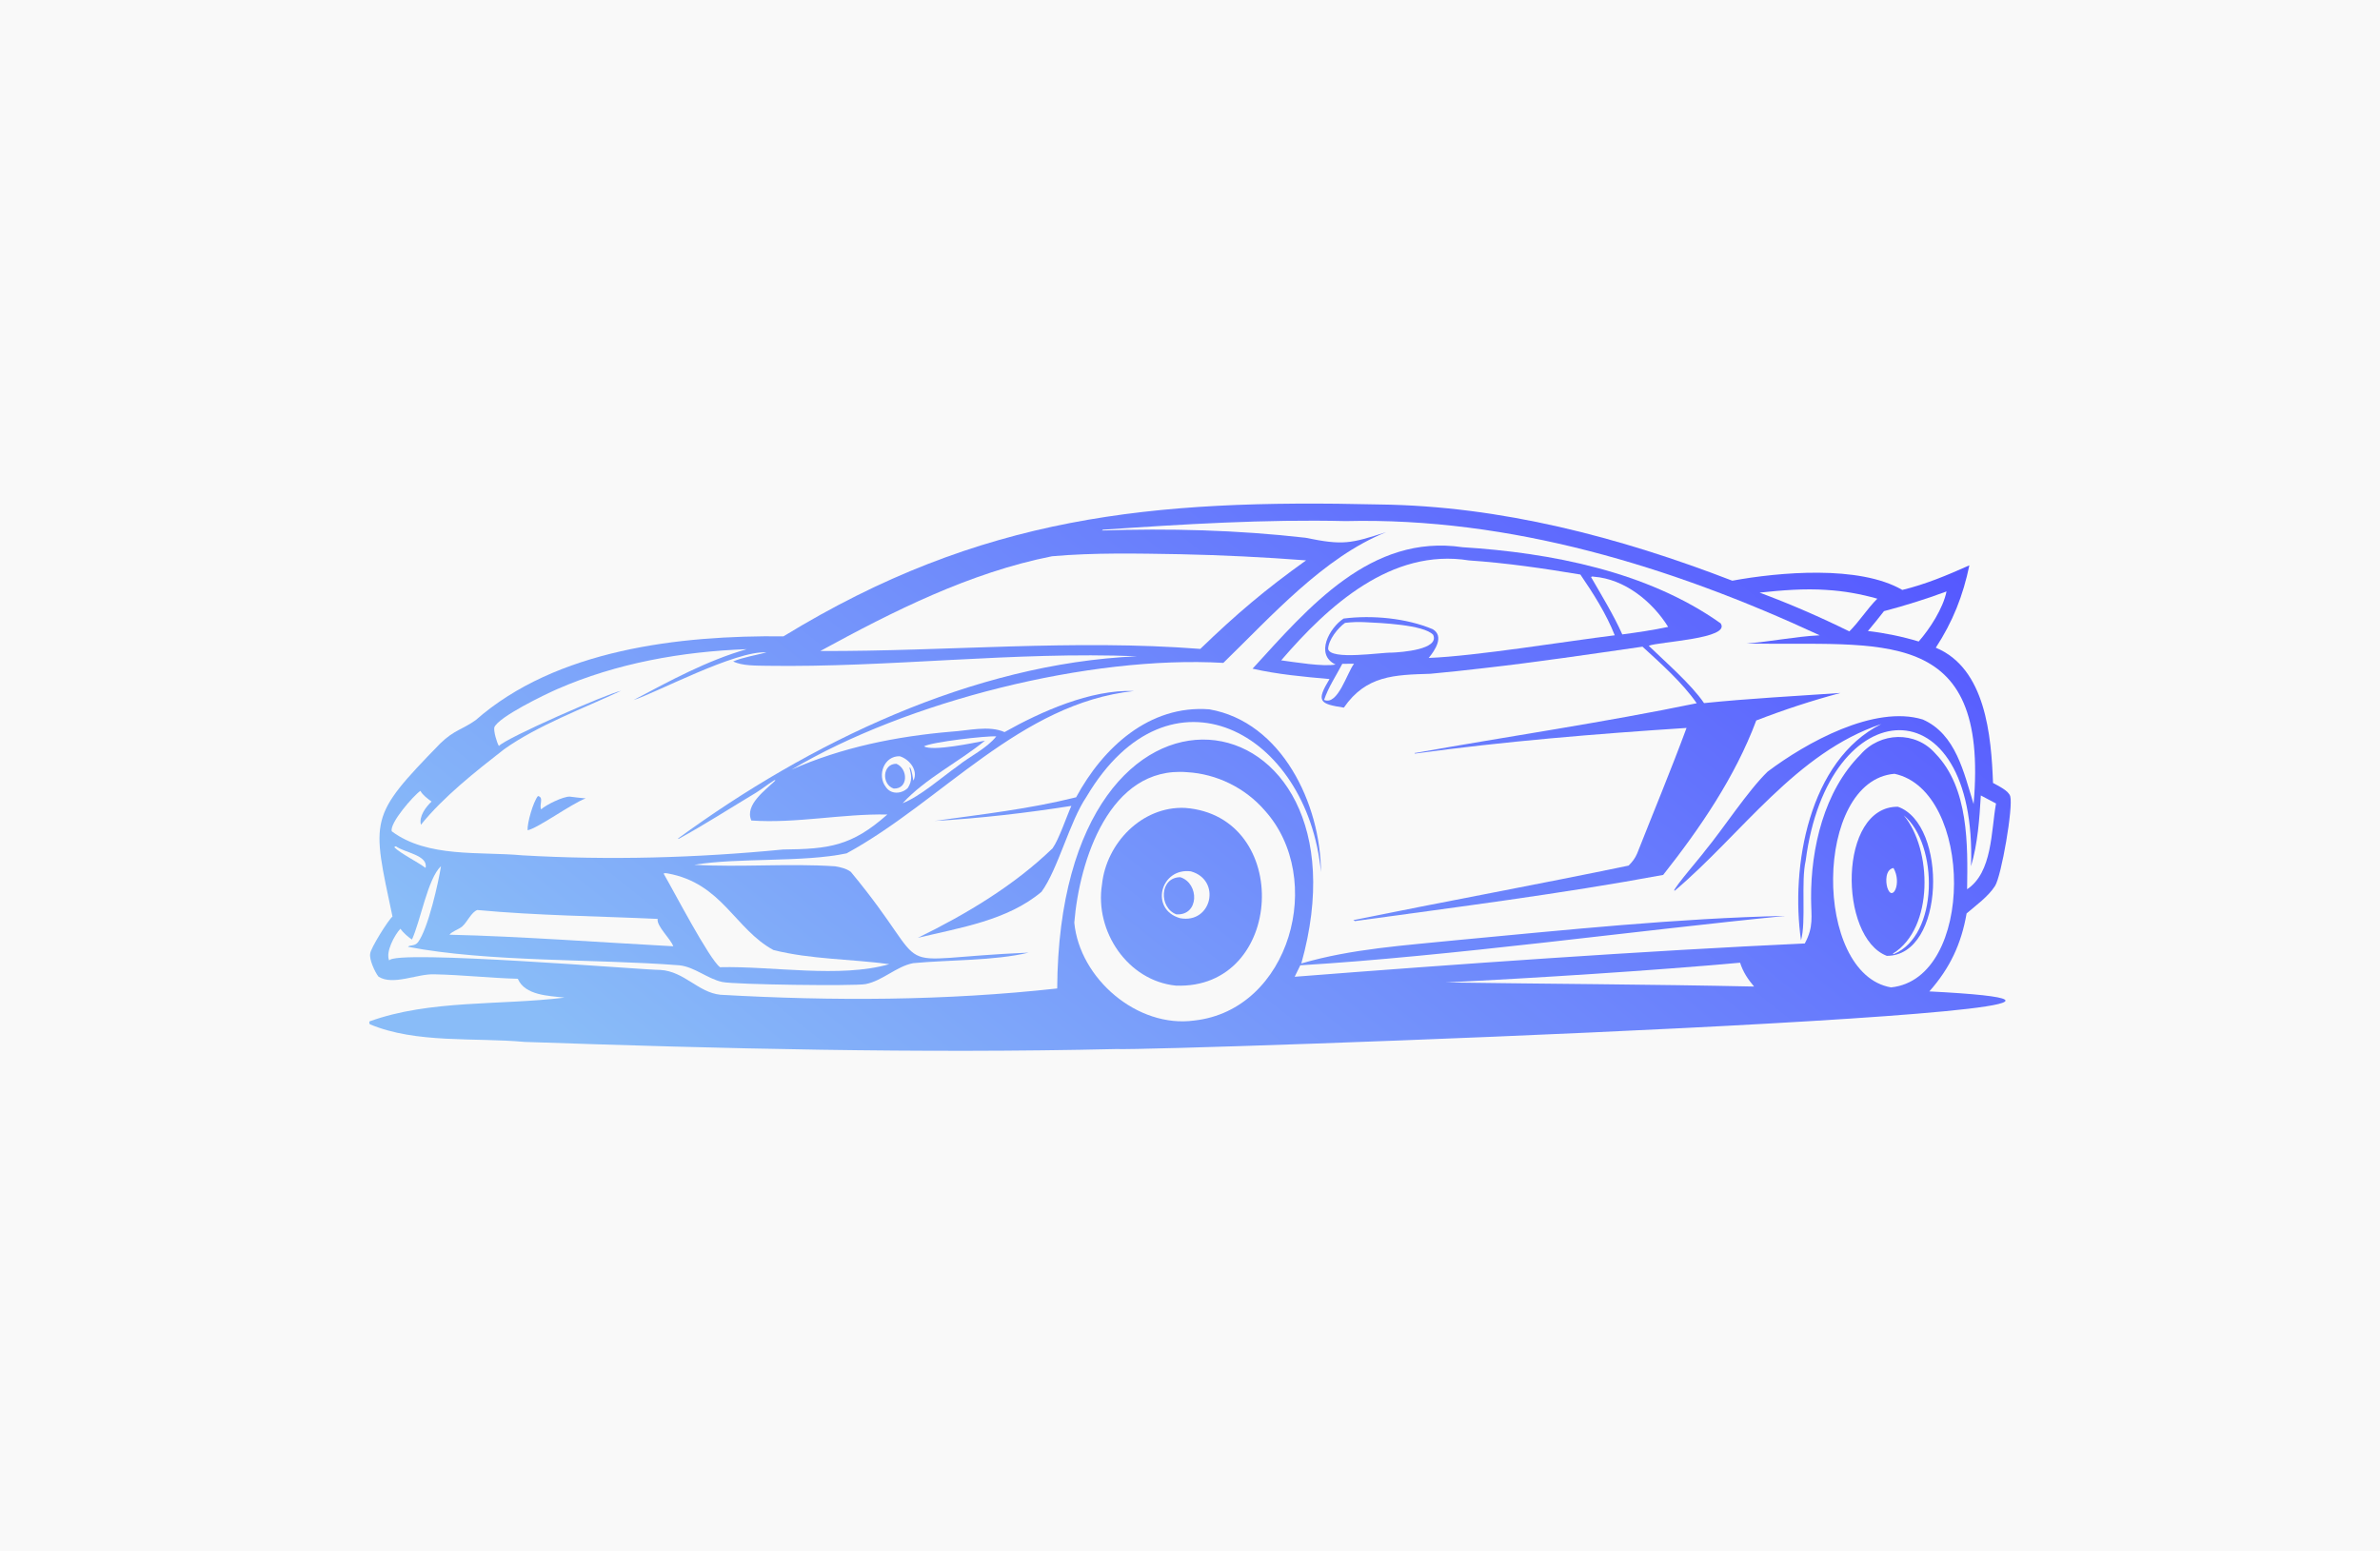
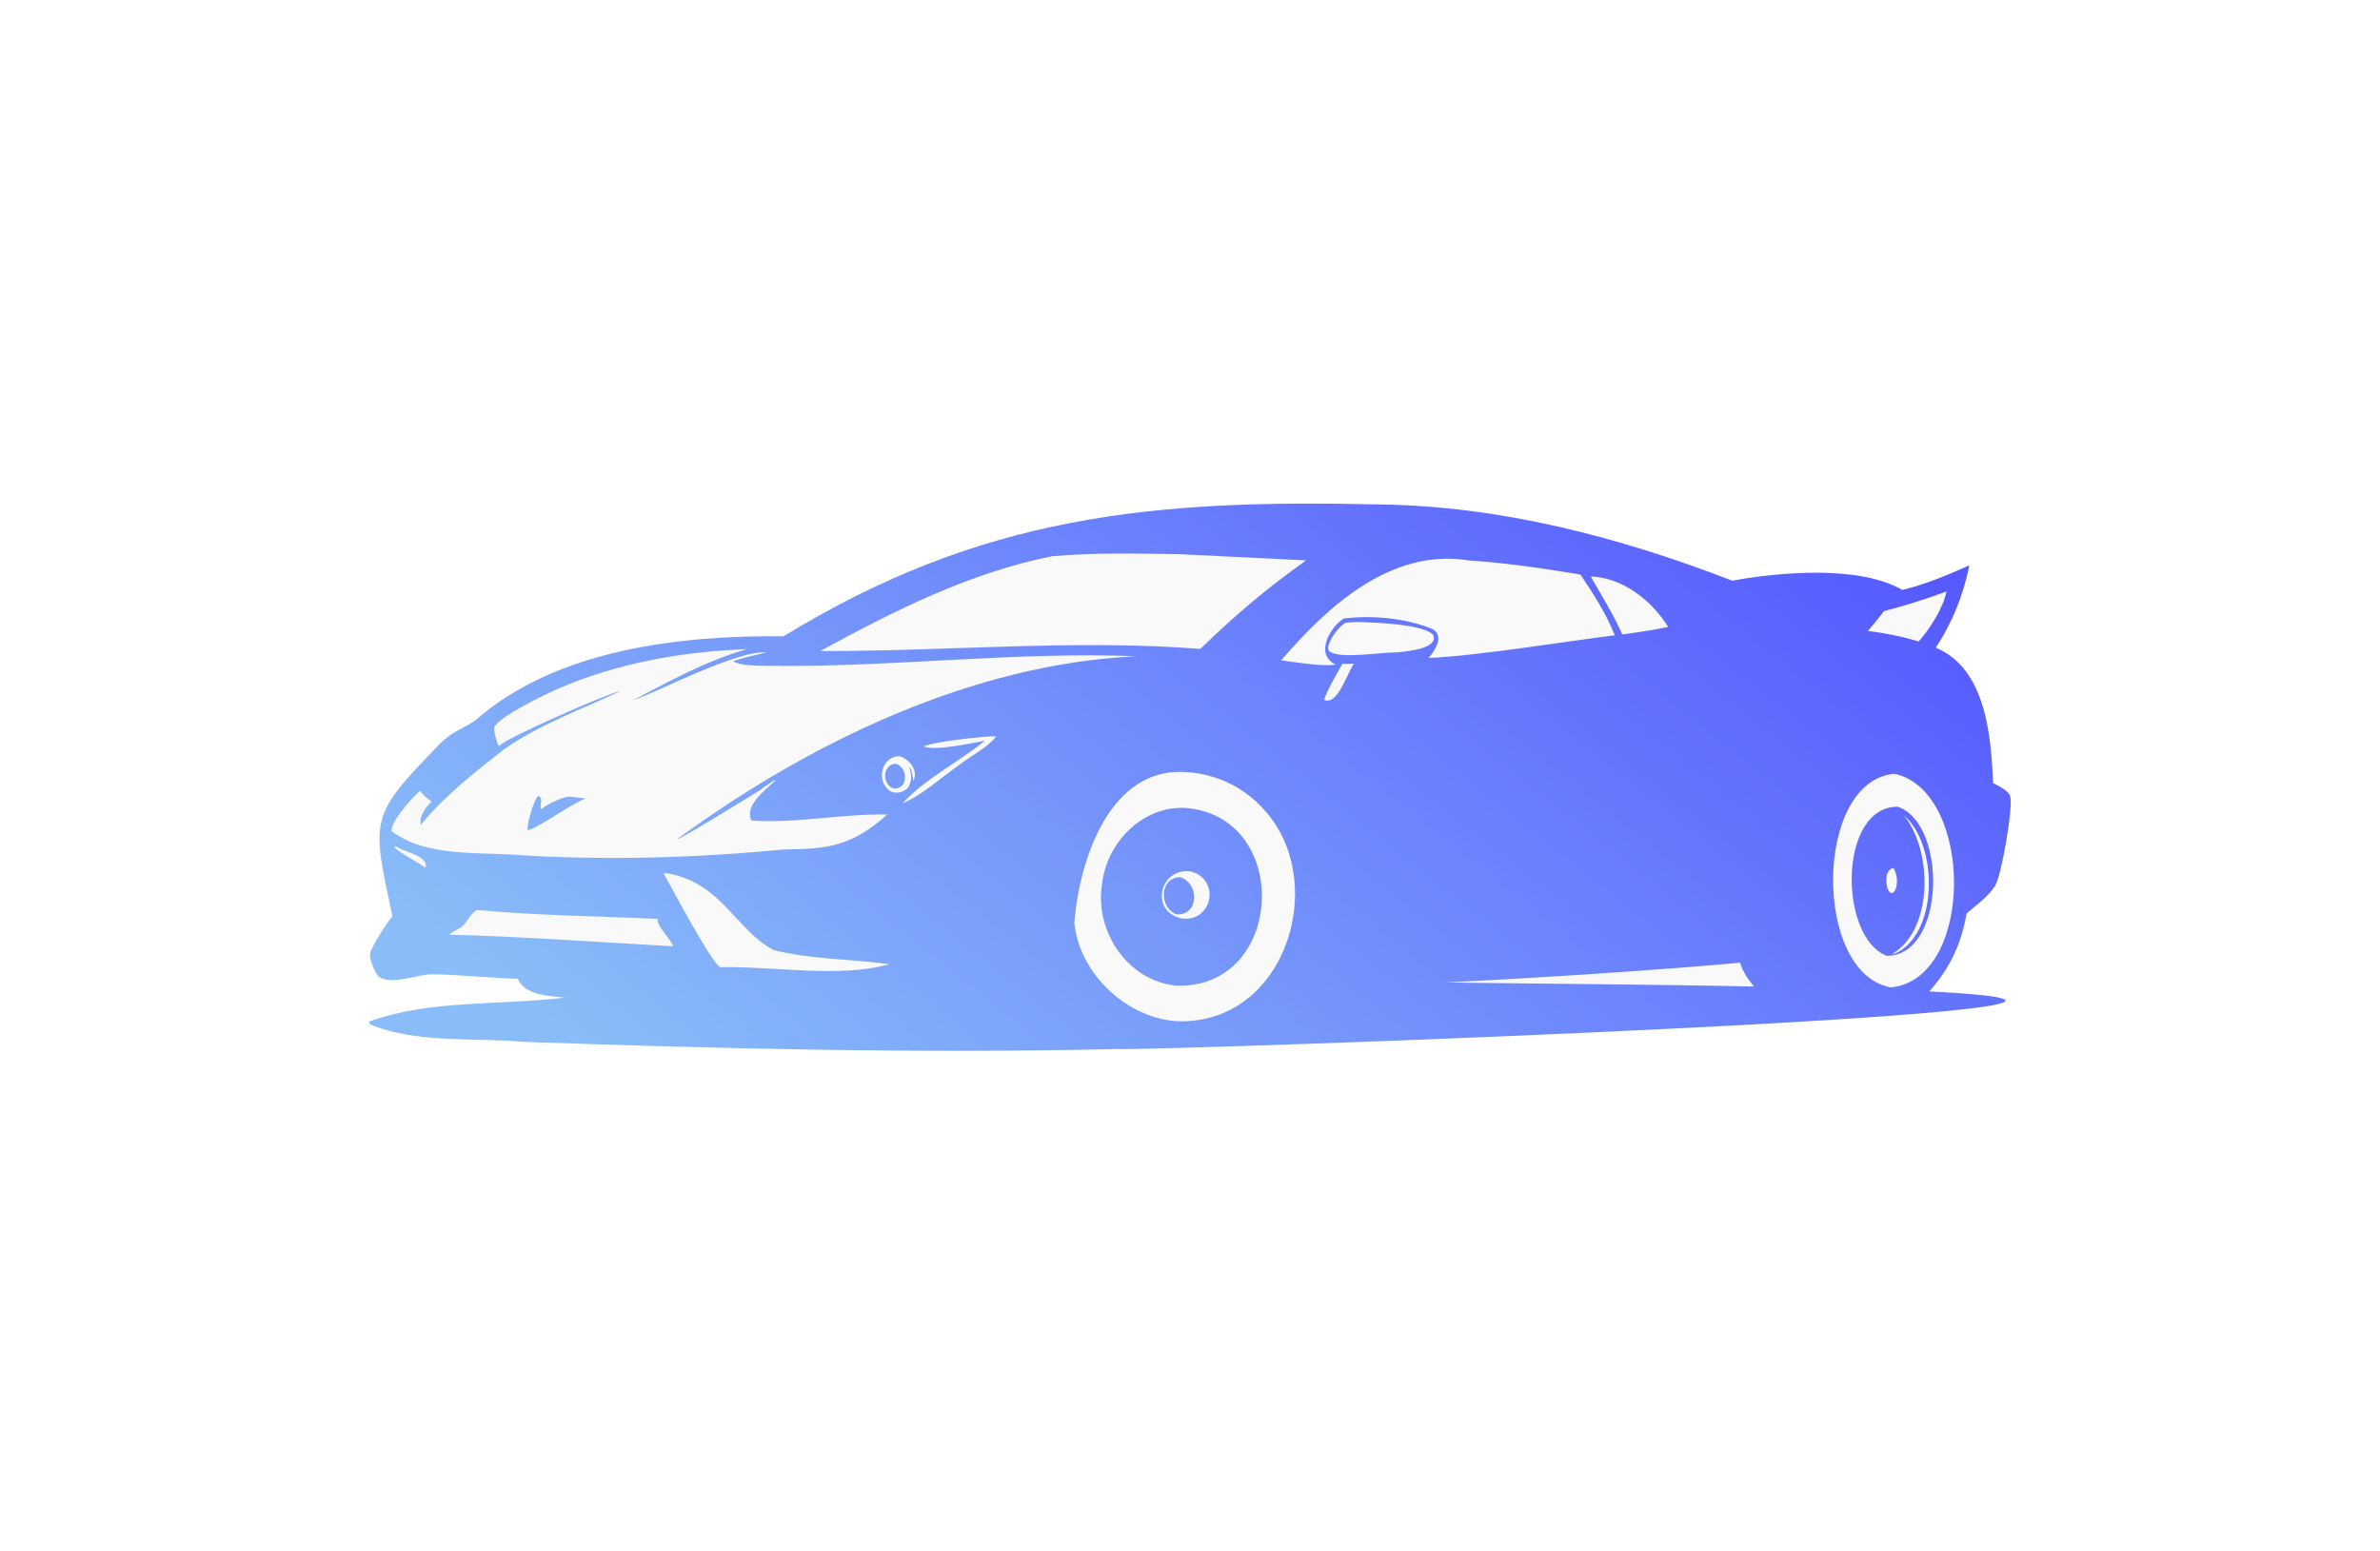
<svg xmlns="http://www.w3.org/2000/svg" width="709" height="462" viewBox="0 0 709 462" fill="none">
-   <rect width="709" height="462" fill="#F9F9F9" />
  <path d="M410.934 150.264C343 148.655 292.328 153.522 233.403 189.536C202.54 189.204 165.694 193.406 141.704 214.499C137.803 217.292 135.335 217.398 131.196 221.401C109.701 243.464 110.736 243.69 116.919 273.002C115.565 274.145 110.43 282.457 110.298 283.96C109.873 285.662 111.718 289.639 112.766 290.915C117.078 293.642 124.309 289.998 129.431 290.211C137.697 290.384 145.977 291.314 154.256 291.541C156.379 296.541 163.571 296.608 168.175 297.153C149.174 299.493 128.051 297.725 110.099 304.228C109.9 304.574 110.046 304.72 110.152 305.079C123.964 310.891 141.399 308.989 156.246 310.345C214.973 312.367 273.739 313.83 332.505 312.473C346.198 313.045 687.157 301.036 574.747 295.304C580.863 288.402 584.273 281.181 585.852 272.071C588.705 269.624 592.274 267.083 594.318 263.892C596.215 260.953 599.758 240.459 598.856 237.2C598.378 235.472 595.207 234.062 593.721 233.211C593.19 219.127 591.518 199.072 576.671 192.928C581.726 185.201 584.791 177.434 586.675 168.391C580.12 171.317 573.685 174.03 566.693 175.719C553.875 168.271 529.979 170.412 516.047 172.966C482.478 160.012 447.078 150.703 410.934 150.264Z" fill="url(#paint0_linear_10835_14547)" />
  <path d="M117.968 252.095C117.583 252.175 117.742 252.081 117.463 252.374C119.454 254.302 124.23 256.63 126.778 258.518C127.627 254.701 120.462 253.97 117.968 252.095Z" fill="#F9F9F9" />
  <path d="M296.8 219.339C293.814 219.14 277.6 221.001 275.265 222.305C277.759 223.874 290.219 221.254 293.416 220.616C285.561 227.039 275.809 231.774 268.896 239.248C274.164 237.186 280.413 231.627 285.283 228.183C288.945 225.231 293.894 222.996 296.8 219.339Z" fill="#F9F9F9" />
  <path d="M268.034 225.257C263.35 225.111 261.2 230.962 263.894 234.42C265.433 236.721 268.578 236.508 270.422 234.726C271.802 232.598 271.537 230.949 270.926 228.622L271.139 228.635C271.709 229.766 271.855 231.282 272.094 232.532C273.646 229.539 270.913 226.122 268.034 225.257Z" fill="#F9F9F9" />
  <path d="M267.039 227.505C262.833 227.465 262.567 233.662 266.229 234.886C270.661 235.045 270.528 228.954 267.039 227.505Z" fill="url(#paint1_linear_10835_14547)" />
  <path d="M579.869 176.17C573.672 178.458 567.635 180.359 561.24 182.035C559.688 184.043 558.082 186.011 556.45 187.953C561.572 188.552 566.64 189.589 571.576 191.078C574.906 187.288 578.834 181.224 579.869 176.17Z" fill="#F9F9F9" />
-   <path d="M544.11 175.718C537.516 175.252 530.736 175.824 524.181 176.516C533.27 179.894 542.213 183.777 550.917 188.073C553.969 185.041 556.211 181.357 559.25 178.325C554.194 176.902 549.351 176.037 544.11 175.718Z" fill="#F9F9F9" />
  <path d="M518.37 286.752C492.43 289.106 457.069 291.34 430.731 292.63C461.329 293.083 491.939 293.189 522.536 293.854C520.678 291.646 519.245 289.518 518.37 286.752Z" fill="#F9F9F9" />
  <path d="M142.196 271.059C140.444 271.658 139.184 274.65 137.724 275.927C136.61 276.898 134.818 277.283 133.89 278.414C154.655 278.892 179.719 280.741 200.564 281.858C199.847 279.717 195.495 275.794 195.92 273.706C178.034 272.881 160.015 272.722 142.196 271.059Z" fill="#F9F9F9" />
  <path d="M198.879 260.154C198.414 260.087 198.135 260.008 197.684 260.207C200.457 264.928 211.271 285.728 214.496 288.095C230.112 287.71 250.082 291.42 264.916 287.191C253.571 285.635 241.563 285.795 230.404 282.975C218.887 276.738 215.119 263.08 198.879 260.154Z" fill="#F9F9F9" />
  <path d="M564.358 230.484C540.276 232.505 540.037 290.104 563.336 294.107C588.454 291.553 587.923 235.471 564.358 230.484Z" fill="#F9F9F9" />
  <path d="M565.38 240.298C547.547 240.165 547.68 279.212 562.089 284.717C579.55 284.691 580.187 245.458 565.38 240.298Z" fill="url(#paint2_linear_10835_14547)" />
  <path d="M564.066 258.545C561.665 258.97 561.691 262.495 562.222 264.356C563.668 268.905 566.693 263.146 564.066 258.545Z" fill="#F9F9F9" />
  <path d="M567.131 242.865C575.53 252.853 576.22 276.419 563.907 284.039L564.066 284.225C577.64 278.746 577.507 251.51 567.131 242.865Z" fill="#F9F9F9" />
-   <path d="M351.545 165.079C338.874 164.866 326.004 164.573 313.385 165.69C288.878 170.571 266.163 182.008 244.363 193.911C282.085 194.044 319.874 190.36 357.569 193.286C368.303 182.913 376.941 175.598 389.082 166.914C376.583 165.956 364.071 165.345 351.545 165.079Z" fill="#F9F9F9" />
+   <path d="M351.545 165.079C338.874 164.866 326.004 164.573 313.385 165.69C288.878 170.571 266.163 182.008 244.363 193.911C282.085 194.044 319.874 190.36 357.569 193.286C368.303 182.913 376.941 175.598 389.082 166.914Z" fill="#F9F9F9" />
  <path d="M353.615 230.005C330.502 228.116 321.532 256.364 320.033 274.823C321.625 291.5 338.834 306.302 355.778 303.975C384.332 300.823 395.079 261.564 376.716 241.349C370.931 234.673 362.425 230.497 353.615 230.005Z" fill="#F9F9F9" />
  <path d="M352.992 240.644C340.227 240.086 329.573 251.111 328.286 263.439C326.057 277.363 335.915 292.112 350.258 293.575C382.766 294.865 385.168 243.011 352.992 240.644Z" fill="url(#paint3_linear_10835_14547)" />
  <path d="M354.756 259.542C345.681 258.385 342.417 270.886 351.545 273.493C360.992 275.248 363.938 262.122 354.756 259.542Z" fill="#F9F9F9" />
  <path d="M351.625 261.284C345.362 261.311 345.19 270.381 350.431 272.349C357.237 272.788 357.357 263.146 351.625 261.284Z" fill="url(#paint4_linear_10835_14547)" />
  <path d="M222.443 193.366C203.231 194.057 183.646 197.528 165.946 205.282C162.483 206.798 148.472 213.527 147.251 216.666C147.039 217.903 147.967 221.068 148.618 222.198C150.953 219.698 180.833 206.638 185 205.761C173.934 210.961 160.228 216.014 150.144 223.196C141.665 229.805 132.098 237.346 125.398 245.658C124.734 243.171 126.871 240.352 128.556 238.756C127.401 237.891 125.929 236.854 125.239 235.564C123.222 236.92 115.977 245.206 116.707 247.613C127.362 255.579 142.992 253.598 155.557 254.768C181.457 256.271 207.423 255.552 233.217 253.039C246.924 252.893 253.677 252.068 264.332 242.612C250.917 242.346 237.052 245.339 223.823 244.395C221.74 239.7 228.175 235.245 231.015 232.439L230.643 232.425H231.041C230.656 232.359 230.802 232.319 230.457 232.532C228.706 233.649 227.047 234.952 225.269 236.083C217.574 240.697 209.971 245.591 202.116 249.9L202.01 249.741C241.046 221.214 289.741 197.661 338.701 195.48C302.187 194.004 264.929 198.885 228.295 198.313C225.296 198.233 221.103 198.38 218.41 197.01C221.435 195.76 225.137 195.161 228.334 194.337C219.299 193.632 195.031 206.572 188.741 208.514C199.582 202.768 210.634 196.744 222.443 193.366Z" fill="#F9F9F9" />
  <path d="M161.209 241.07C160.559 239.753 162.098 237.466 160.254 237.107C158.808 238.889 157.003 245.246 157.176 247.307C160.32 246.642 170.166 239.447 174.465 237.811C172.872 237.692 171.293 237.466 169.715 237.28C167.724 237.24 162.682 239.713 161.209 241.07Z" fill="url(#paint5_linear_10835_14547)" />
-   <path d="M400.851 155.211C376.835 154.639 352.341 156.155 328.485 157.777L328.405 157.99L327.874 158.03C348.215 157.325 368.622 157.871 388.87 160.171C400.174 162.485 402.231 161.927 412.925 158.509C394.283 165.983 378.653 183.658 364.429 197.449C324.637 195.148 270.011 208.886 235.791 229.26C250.679 222.624 267.039 219.326 283.306 217.943C288.374 217.65 294.557 215.988 299.254 218.062C310.042 211.998 324.902 205.322 337.773 205.827C303.832 209.484 280.652 238.676 252.204 254.183C239.175 256.936 219.962 255.406 206.813 257.587C220.732 258.398 234.889 257.108 248.781 258.039C250.334 258.279 252.218 258.731 253.478 259.715C280.081 291.806 261.492 285.648 306.433 283.747C296.322 286.207 282.483 285.888 272.054 286.885C267.025 287.843 262.952 292.125 257.87 293.122C254.606 293.761 218.768 293.282 215.172 292.497C210.714 291.527 206.932 288.002 202.368 287.524C177.53 285.582 145.433 286.632 121.537 282.018C122.041 281.393 123.5 281.911 124.496 280.688C127.547 276.685 130.679 262.548 131.369 258C127.362 261.776 125.345 274.238 122.611 280.116L122.89 279.956C121.722 279.265 120.051 277.749 119.268 276.645C117.543 278.493 114.783 283.587 115.951 286.101C117.224 282.723 192.563 288.986 196.729 288.907C203.841 289.319 207.981 295.623 214.615 296.301C248.091 298.203 281.581 298.11 314.938 294.426C315.601 188.246 410.471 205.521 387.662 286.978C402.748 282.563 418.657 281.605 434.234 280.01C466.238 277.031 499.661 273.506 531.837 272.815C488.051 277.124 431.289 284.89 387.357 287.524L385.685 290.941C432.669 287.258 490.161 283.201 537.649 281.02C540.355 275.967 539.546 273.134 539.519 267.548C539.44 252.667 543.394 235.617 554.234 224.765C560.072 217.996 570.661 217.65 576.592 224.499C586.516 234.739 586.198 251.696 585.999 264.875C593.549 259.861 593.124 247.64 594.61 239.328L590.086 236.934C589.674 243.982 589.17 251.23 587.167 258.026C589.051 203.141 544.508 205.375 537.914 256.364C536.468 262.588 538.087 274.544 536.521 280.103C533.35 258.265 538.816 226.454 560.444 215.668C535.008 224.153 518.754 248.544 498.931 265.287L498.785 265.194L498.653 265.394C499.024 263.944 506.627 255.26 508.02 253.305C513.341 246.868 520.692 235.537 526.583 229.832C538.02 221.227 558.361 209.883 572.797 214.312C582.695 218.674 585.03 230.191 587.936 239.5C592.62 185.679 560.378 192.448 520.227 191.677C527.525 191.118 534.743 189.602 542.08 189.23C497.963 168.749 449.891 154.04 400.851 155.211Z" fill="#F9F9F9" />
  <path d="M360.236 211.28C342.35 209.923 328.564 222.704 320.577 237.479C306.725 240.95 292.633 242.546 278.529 244.501V244.514C292.116 243.743 305.703 242.16 319.157 240.046C317.698 243.291 315.429 250.1 313.545 252.693C302.014 263.838 287.777 272.323 273.421 279.345C285.973 276.326 300.117 274.185 310.267 265.633C315.19 258.877 318.653 244.687 323.655 237.333C348.374 195.627 389.493 217.889 393.513 259.755C393.434 239.54 381.864 215.017 360.236 211.28Z" fill="url(#paint6_linear_10835_14547)" />
  <path d="M435.667 162.991C408.334 158.961 389.851 180.891 373.133 199.178C380.643 200.88 388.405 201.585 396.061 202.263C392.027 208.899 393.036 209.671 400.333 210.774C406.981 201.159 415.38 201.026 426.088 200.694C431.382 200.202 436.662 199.643 441.957 199.018C457.786 197.236 473.522 194.882 489.298 192.621C494.725 197.582 501.293 203.447 505.446 209.471C477.781 215.19 449.068 219.366 421.43 224.313L421.457 223.914L421.47 224.472C447.888 220.842 475.778 218.554 502.421 216.825C497.777 229.393 492.616 241.761 487.706 254.223C487.096 255.672 486.26 256.736 485.159 257.827C459.312 263.213 428.887 268.825 403.16 274.065L403.664 274.371L403.425 274.384C434.141 270.155 464.964 266.258 495.455 260.606C506.455 246.695 516.95 231.308 523.186 214.605C531.452 211.413 539.692 208.7 548.25 206.412C534.716 207.357 521.143 208.035 507.635 209.431C503.827 203.832 496.132 197.169 491.156 192.355C494.102 191.118 515.782 190.294 512.571 185.666C490.864 170.239 461.992 164.64 435.667 162.991Z" fill="url(#paint7_linear_10835_14547)" />
  <path d="M403.372 197.701L399.869 197.728C398.104 201.146 395.623 204.843 394.456 208.474C398.555 210.256 401.276 200.361 403.372 197.701Z" fill="#F9F9F9" />
  <path d="M474.862 171.781C474.411 171.728 474.358 171.622 473.973 171.888C477.091 177.314 480.687 183.139 483.275 188.964C487.852 188.365 492.417 187.687 496.941 186.73C492.204 179.123 483.964 172.486 474.862 171.781Z" fill="#F9F9F9" />
  <path d="M406.755 185.333C404.725 185.214 402.709 185.28 400.692 185.533C398.555 187.022 395.756 190.573 395.65 193.259C396.22 196.784 411.705 194.257 414.703 194.39C417.436 194.27 428.927 193.486 426.937 189.084C424.137 186.038 410.935 185.533 406.755 185.333Z" fill="#F9F9F9" />
  <path d="M437.605 166.927C414.478 163.204 395.65 180.426 381.665 196.691C385.765 197.236 394.177 198.646 397.865 197.941C391.629 194.975 396.048 186.996 400.254 184.243C408.719 183.165 418.923 184.096 426.817 187.421C430.32 189.496 427.441 193.765 425.61 195.972C439.489 195.454 466.928 190.959 481.032 189.23C478.511 182.846 474.65 176.769 470.789 171.13C459.763 169.294 448.777 167.685 437.605 166.927Z" fill="#F9F9F9" />
  <defs>
    <linearGradient id="paint0_linear_10835_14547" x1="113.82" y1="264.955" x2="343.233" y2="-23.948" gradientUnits="userSpaceOnUse">
      <stop stop-color="#89BCF8" />
      <stop offset="1" stop-color="#5558FF" />
    </linearGradient>
    <linearGradient id="paint1_linear_10835_14547" x1="113.82" y1="264.955" x2="343.233" y2="-23.948" gradientUnits="userSpaceOnUse">
      <stop stop-color="#89BCF8" />
      <stop offset="1" stop-color="#5558FF" />
    </linearGradient>
    <linearGradient id="paint2_linear_10835_14547" x1="113.82" y1="264.955" x2="343.233" y2="-23.948" gradientUnits="userSpaceOnUse">
      <stop stop-color="#89BCF8" />
      <stop offset="1" stop-color="#5558FF" />
    </linearGradient>
    <linearGradient id="paint3_linear_10835_14547" x1="113.82" y1="264.955" x2="343.233" y2="-23.948" gradientUnits="userSpaceOnUse">
      <stop stop-color="#89BCF8" />
      <stop offset="1" stop-color="#5558FF" />
    </linearGradient>
    <linearGradient id="paint4_linear_10835_14547" x1="113.82" y1="264.955" x2="343.233" y2="-23.948" gradientUnits="userSpaceOnUse">
      <stop stop-color="#89BCF8" />
      <stop offset="1" stop-color="#5558FF" />
    </linearGradient>
    <linearGradient id="paint5_linear_10835_14547" x1="113.82" y1="264.955" x2="343.233" y2="-23.948" gradientUnits="userSpaceOnUse">
      <stop stop-color="#89BCF8" />
      <stop offset="1" stop-color="#5558FF" />
    </linearGradient>
    <linearGradient id="paint6_linear_10835_14547" x1="113.82" y1="264.955" x2="343.233" y2="-23.948" gradientUnits="userSpaceOnUse">
      <stop stop-color="#89BCF8" />
      <stop offset="1" stop-color="#5558FF" />
    </linearGradient>
    <linearGradient id="paint7_linear_10835_14547" x1="113.82" y1="264.955" x2="343.233" y2="-23.948" gradientUnits="userSpaceOnUse">
      <stop stop-color="#89BCF8" />
      <stop offset="1" stop-color="#5558FF" />
    </linearGradient>
  </defs>
</svg>